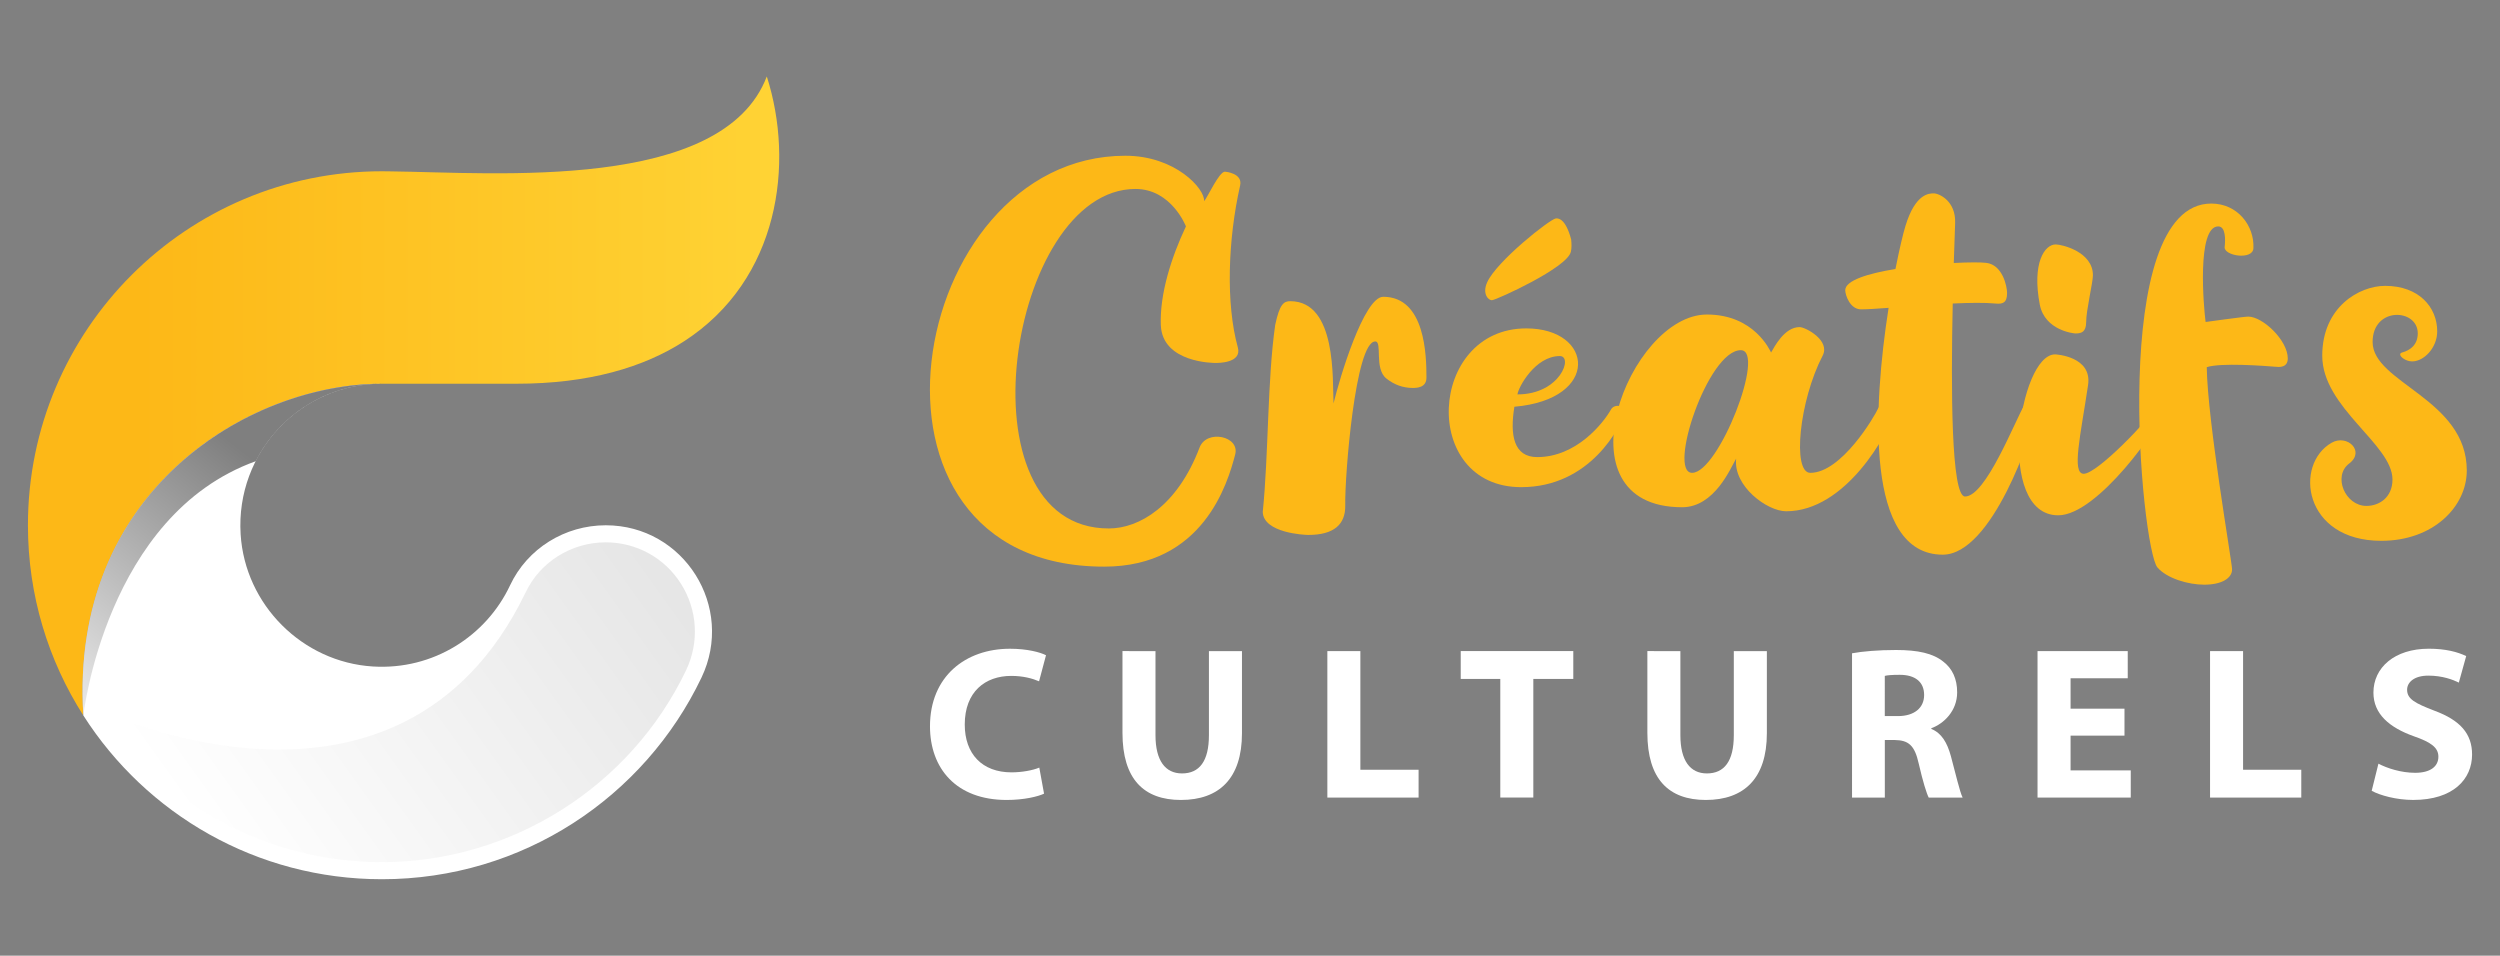
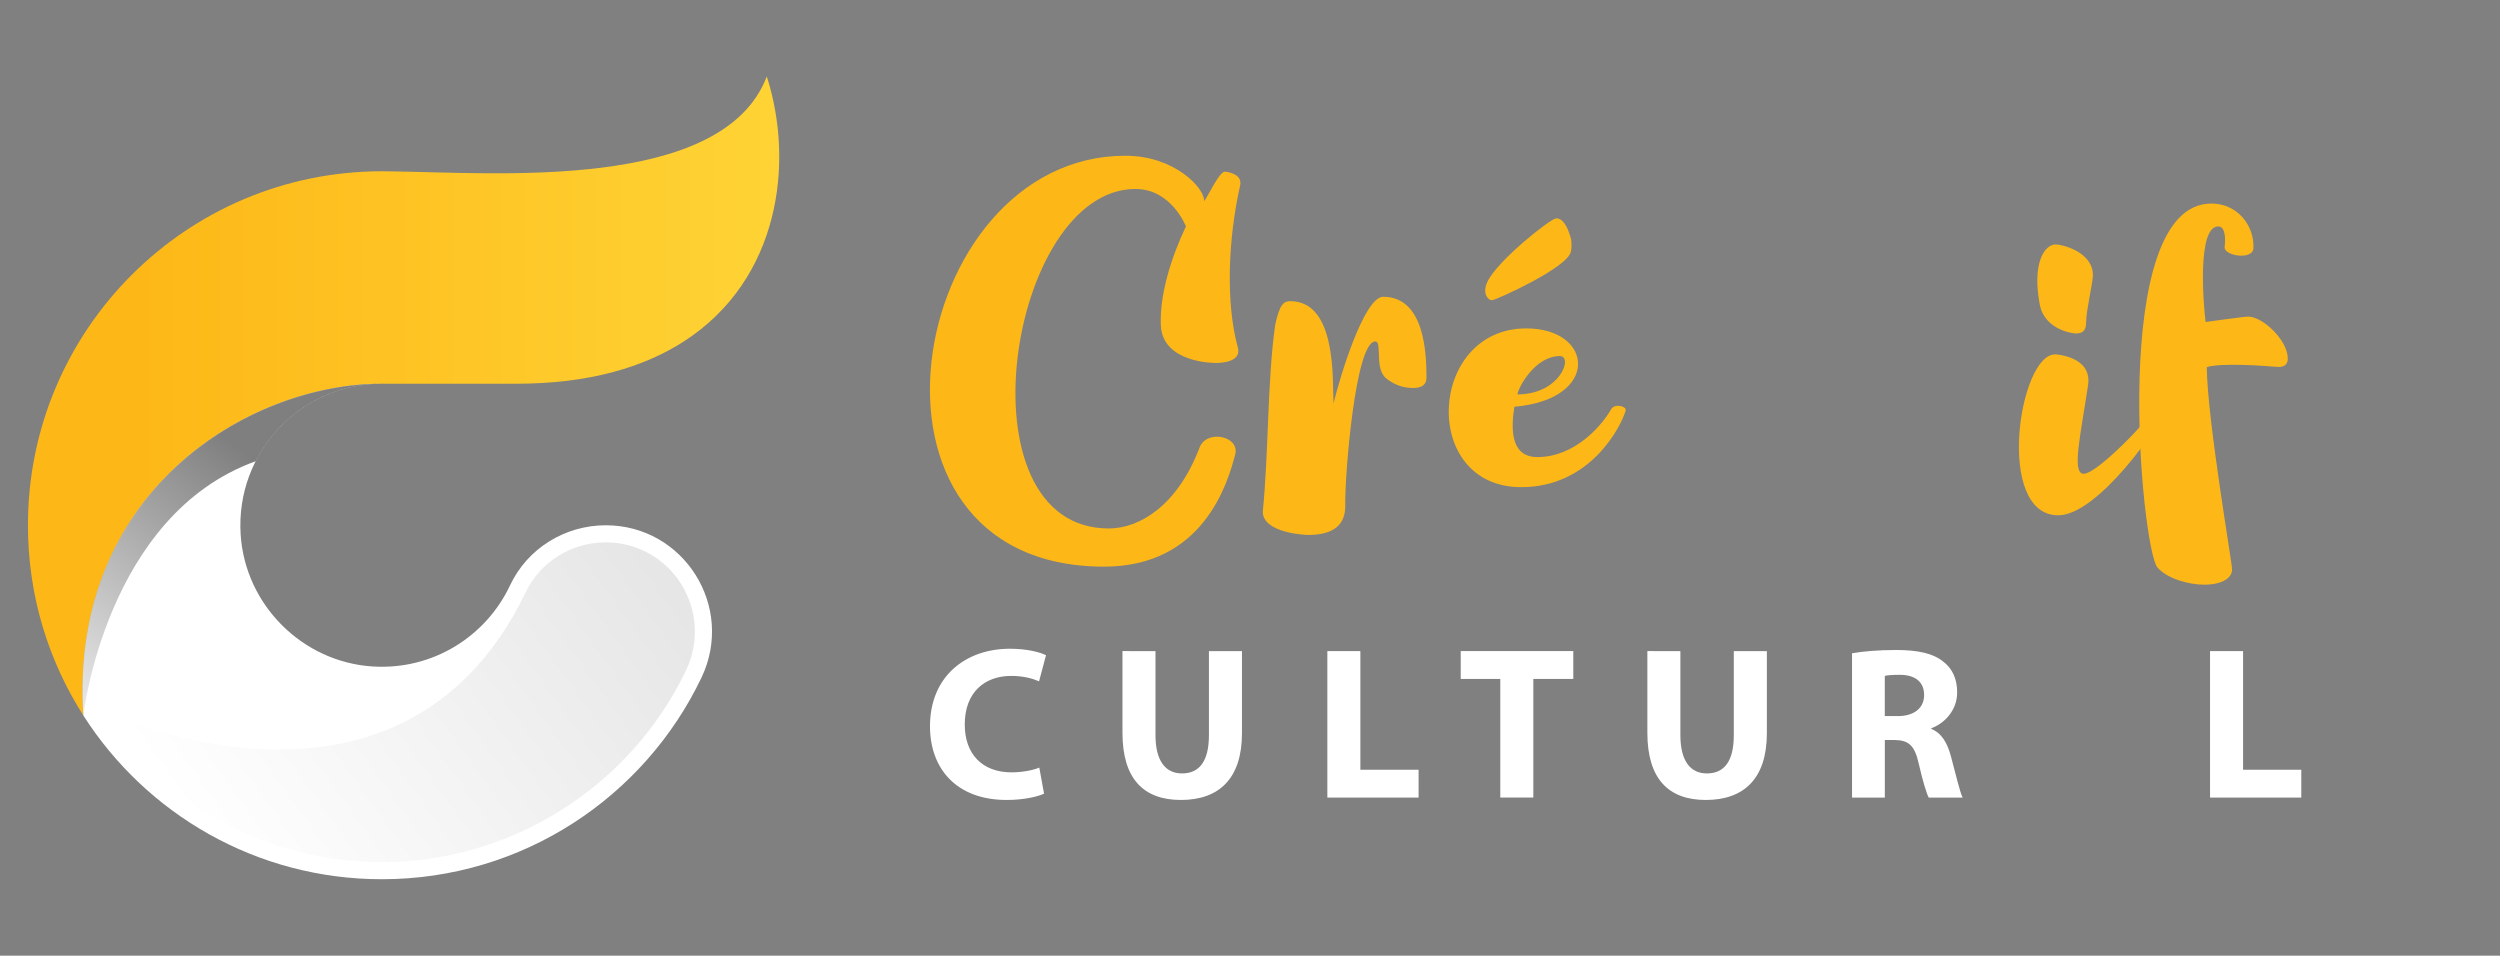
<svg xmlns="http://www.w3.org/2000/svg" version="1.1" id="Calque_1" x="0px" y="0px" width="189px" height="72.25px" viewBox="-20.75 0 189 72.25" enable-background="new -20.75 0 189 72.25" xml:space="preserve">
  <rect x="-20.75" y="0" width="189" height="72.25" fill="#808080" stroke="none" />
  <g>
    <g>
      <linearGradient id="SVGID_1_" gradientUnits="userSpaceOnUse" x1="-18.673" y1="18.355" x2="38.126" y2="18.355" gradientTransform="matrix(1 0 0 -1 8.34 48.29)">
        <stop offset="0" style="stop-color:#FDB817" />
        <stop offset="1" style="stop-color:#FFD83A" />
      </linearGradient>
      <path fill="url(#SVGID_1_)" d="M30.98,25.792c-3.059,1.981-7.218,3.218-12.688,3.218c-5.097,0-10.17,0-10.17,0    c-10.07,0-23.638,8.149-22.57,25.08c-2.652-4.15-4.19-9.087-4.19-14.379c0-14.778,11.983-26.763,26.762-26.763    c0.221,0,0.452,0,0.689,0.008c7.87,0.091,25.086,1.559,28.407-7.176C39.319,12.333,38.182,21.127,30.98,25.792z" />
      <path fill="#FFFFFF" d="M25.043,39.711c5.921,0,9.79,6.178,7.238,11.519c-4.306,9.013-13.506,15.24-24.16,15.24    c-9.484,0-17.818-4.935-22.57-12.381c-1.067-16.93,12.501-25.08,22.57-25.08c-6.136,0-11.064,5.164-10.679,11.382    c0.329,5.329,4.667,9.665,9.996,9.996c4.572,0.283,8.575-2.309,10.373-6.137C19.121,41.459,21.962,39.711,25.043,39.711    L25.043,39.711z" />
      <linearGradient id="SVGID_2_" gradientUnits="userSpaceOnUse" x1="-27.181" y1="-8.066" x2="-10.091" y2="13.692" gradientTransform="matrix(1 0 0 -1 8.34 48.29)">
        <stop offset="0" style="stop-color:#FFFFFF" />
        <stop offset="1" style="stop-color:#000000" />
      </linearGradient>
      <path opacity="0.5" fill="url(#SVGID_2_)" enable-background="new    " d="M-1.422,34.87c1.766-3.476,5.376-5.859,9.543-5.859    c-10.07,0-23.638,8.149-22.57,25.08C-14.449,54.09-12.753,38.95-1.422,34.87z" />
      <linearGradient id="SVGID_3_" gradientUnits="userSpaceOnUse" x1="-12.612" y1="-15.313" x2="20.253" y2="8.264" gradientTransform="matrix(1 0 0 -1 8.34 48.29)">
        <stop offset="0" style="stop-color:#FFFFFF" />
        <stop offset="1" style="stop-color:#000000" />
      </linearGradient>
      <path opacity="0.1" fill="url(#SVGID_3_)" enable-background="new    " d="M30.737,44.142c-1.238-1.967-3.368-3.141-5.694-3.141    c-2.6,0-4.978,1.491-6.061,3.798c-9.563,19.763-32.16,8.876-32.16,8.876c4.734,7.209,12.67,11.504,21.3,11.504    c9.761,0,18.786-5.693,22.995-14.507C32.125,48.561,31.984,46.117,30.737,44.142z" />
    </g>
    <g>
      <g>
        <path fill="#FDB817" d="M70.281,15.214c0.287-0.347,1.134-2.235,1.573-2.235c0.025,0,1.362,0.108,1.15,1.043     c-0.931,4.119-1.086,8.959-0.174,12.242c0.334,1.209-1.55,1.175-1.688,1.175c-0.067,0-4.028,0.018-4.134-2.867     c-0.087-2.342,0.787-5.103,1.899-7.458c0,0-1.093-2.829-3.815-2.829c-9.613,0-13.51,25.667-2.017,25.667     c2.298,0,5.183-1.695,6.865-6.124c0.528-1.385,3.057-0.867,2.69,0.533c-0.565,2.169-2.416,8.477-9.907,8.477     c-20.345,0-14.986-31.064,1.604-31.064C68.107,11.773,70.361,14.282,70.281,15.214z" />
        <path fill="#FDB817" d="M87.09,28.546c0,0.771-0.735,0.782-1.041,0.782c-0.729,0-1.397-0.242-1.987-0.711     c-0.949-0.753-0.28-2.803-0.842-2.803c-1.51,0-2.315,10.215-2.269,12.385c0.027,1.451-0.854,2.242-2.801,2.242     c-0.268,0-3.38-0.142-3.436-1.733c0.447-4.39,0.342-9.953,0.941-14.145c0.336-1.585,0.652-1.793,1.139-1.793     c3.54,0,3.182,6.011,3.271,7.732c0.459-1.92,2.303-8.065,3.758-8.065C87.019,22.438,87.087,26.928,87.09,28.546z" />
        <path fill="#FDB817" d="M102.152,31.033c-0.367,1.256-2.689,5.796-7.898,5.796c-7.662,0-7.061-12.002,0.384-12.002     c5.099,0,5.637,5.358-0.901,5.923c-0.35,2.148-0.052,3.807,1.729,3.807c2.938,0,4.972-2.529,5.585-3.614     C101.323,30.464,102.243,30.723,102.152,31.033z M91.678,21.346c0.719-1.603,4.73-4.765,5.188-4.832     c0.21-0.03,0.754,0.039,1.164,1.589c0.032,0.343,0.045,0.641-0.024,0.935c-0.289,1.216-5.57,3.601-5.94,3.654     C91.778,22.735,91.286,22.215,91.678,21.346z M93.971,29.817c3.238,0,4.234-2.899,3.2-2.899     C95.292,26.918,94.022,29.311,93.971,29.817z" />
-         <path fill="#FDB817" d="M122.571,30.957c-0.579,1.882-3.8,7.695-8.287,7.695c-1.435,0-4.019-1.904-3.78-3.983     c-0.412,0.692-1.624,3.678-4.086,3.678c-9.634,0-4.012-14.569,1.872-14.569c3.599,0,4.785,2.754,4.854,2.871     c0.236-0.393,0.993-1.921,2.155-1.921c0.447,0,2.341,1.008,1.745,2.156c-1.77,3.399-2.317,8.863-0.934,8.863     c2.356,0,4.855-4.259,5.139-4.893C121.431,30.449,122.674,30.619,122.571,30.957z M110.854,26.474     c-2.489,0-5.558,9.272-3.68,9.272C109.186,35.746,112.788,26.474,110.854,26.474z" />
-         <path fill="#FDB817" d="M133.191,31.205c-0.277,1.569-3.34,10.728-7.068,10.728c-5.892,0-5.265-11.195-4.095-18.66     c-0.889,0.066-1.632,0.114-2.079,0.114c-0.85,0-1.199-1.101-1.199-1.446c0-0.74,1.721-1.266,3.797-1.605     c0.304-1.544,0.588-2.716,0.757-3.26c0.749-2.457,1.793-2.457,2.143-2.457c0.394,0,1.67,0.567,1.611,2.239     c-0.03,0.799-0.066,1.839-0.102,3.023c1.123-0.057,2.037-0.059,2.456-0.009c1.236,0.146,1.573,1.782,1.573,2.282     c0,0.763-0.354,0.842-0.874,0.793c-0.821-0.078-1.981-0.06-3.235-0.001c-0.138,6.462-0.121,14.59,0.93,14.59     c1.576,0,3.75-5.673,4.541-7.028C132.452,30.323,133.399,30.024,133.191,31.205z" />
        <path fill="#FDB817" d="M143.083,30.671c-0.519,1.579-5.269,8.286-8.229,8.286c-4.796,0-2.975-12.165-0.239-12.165     c0.089,0,2.814,0.159,2.493,2.317c-0.563,3.795-1.261,6.709-0.329,6.709c1.013,0,4.913-4.046,5.727-5.343     C142.655,30.239,143.219,30.26,143.083,30.671z M133.461,23.045c-0.61-3.179,0.37-4.566,1.199-4.566     c0.451,0,2.815,0.546,2.815,2.328c0,0.549-0.51,2.643-0.51,3.527c0,0.771-0.357,0.875-0.813,0.875     C136.021,25.208,133.851,24.984,133.461,23.045z" />
        <path fill="#FDB817" d="M152.206,27.097c0,0.745-0.713,0.649-0.935,0.629c-0.87-0.07-4.112-0.316-5.19,0.031     c0.051,4.063,1.914,14.753,1.914,15.289c0,0.666-0.778,1.156-2.107,1.156c-1.206,0-2.814-0.47-3.535-1.301     c-1.212-1.399-3.749-27.512,4.071-27.512c1.995,0,3.268,1.685,3.184,3.379c-0.043,0.921-2.251,0.579-2.174-0.098     c0.063-0.542,0.083-1.554-0.484-1.554c-1.642,0-1.102,6.14-0.956,7.226c0.03,0,2.908-0.407,3.222-0.407     C150.312,23.935,152.206,25.725,152.206,27.097z" />
-         <path fill="#FDB817" d="M165.739,35.566c0,2.746-2.539,5.32-6.462,5.32c-5.901,0-6.617-5.791-3.747-7.419     c1.167-0.659,2.554,0.649,1.314,1.579c-1.253,0.948-0.303,3.201,1.308,3.201c0.987,0,1.969-0.655,1.969-1.997     c0-2.666-5.309-5.417-5.309-9.357c0-3.69,2.81-5.282,4.751-5.282c2.55,0,3.94,1.605,3.94,3.441c0,1.231-0.994,2.27-1.896,2.27     c-0.471,0-0.905-0.342-0.905-0.522c0-0.069,0.048-0.126,0.144-0.15c0.637-0.171,1.187-0.598,1.187-1.45     c0-1.884-3.414-2.041-3.414,0.658C158.619,28.943,165.739,30.165,165.739,35.566z" />
      </g>
      <g>
        <path fill="#FFFFFF" d="M58.18,60.001c-0.445,0.212-1.495,0.476-2.825,0.476c-3.827,0-5.798-2.397-5.798-5.568     c0-3.78,2.694-5.864,6.045-5.864c1.298,0,2.285,0.263,2.726,0.491l-0.525,1.971c-0.491-0.212-1.199-0.409-2.102-0.409     c-1.972,0-3.516,1.199-3.516,3.678c0,2.219,1.314,3.614,3.533,3.614c0.769,0,1.594-0.147,2.103-0.359L58.18,60.001z" />
        <path fill="#FFFFFF" d="M66.605,49.224v6.356c0,1.921,0.74,2.891,2.005,2.891c1.313,0,2.035-0.921,2.035-2.891v-6.356h2.498v6.21     c0,3.415-1.725,5.043-4.615,5.043c-2.794,0-4.419-1.562-4.419-5.079v-6.175L66.605,49.224L66.605,49.224z" />
        <path fill="#FFFFFF" d="M79.598,49.224h2.496v8.969h4.401v2.104h-6.897V49.224z" />
        <path fill="#FFFFFF" d="M92.671,51.325h-2.99v-2.102h8.51v2.102h-3.022v8.971h-2.497V51.325L92.671,51.325z" />
        <path fill="#FFFFFF" d="M106.287,49.224v6.356c0,1.921,0.738,2.891,2.004,2.891c1.314,0,2.035-0.921,2.035-2.891v-6.356h2.499     v6.21c0,3.415-1.725,5.043-4.616,5.043c-2.792,0-4.418-1.562-4.418-5.079v-6.175L106.287,49.224L106.287,49.224z" />
        <path fill="#FFFFFF" d="M119.262,49.389c0.806-0.148,1.986-0.249,3.333-0.249c1.644,0,2.796,0.249,3.581,0.89     c0.676,0.524,1.035,1.296,1.035,2.315c0,1.396-1.002,2.364-1.954,2.71v0.051c0.772,0.312,1.199,1.034,1.479,2.053     c0.344,1.267,0.673,2.712,0.889,3.138h-2.564c-0.162-0.313-0.444-1.216-0.757-2.577c-0.309-1.399-0.787-1.76-1.82-1.775h-0.741     v4.353h-2.479V49.389z M121.741,54.137h0.988c1.248,0,1.985-0.627,1.985-1.595c0-1.001-0.692-1.526-1.839-1.526     c-0.608,0-0.956,0.032-1.135,0.081V54.137z" />
-         <path fill="#FFFFFF" d="M139.861,55.614h-4.076v2.627h4.55v2.055h-7.048V49.224h6.82v2.053h-4.322v2.299h4.076V55.614z" />
        <path fill="#FFFFFF" d="M146.33,49.224h2.496v8.969h4.401v2.104h-6.897V49.224z" />
-         <path fill="#FFFFFF" d="M159.059,57.734c0.654,0.343,1.709,0.69,2.777,0.69c1.149,0,1.756-0.479,1.756-1.218     c0-0.672-0.525-1.085-1.857-1.545c-1.838-0.658-3.054-1.674-3.054-3.3c0-1.89,1.594-3.318,4.188-3.318     c1.267,0,2.17,0.243,2.825,0.557l-0.557,2.005c-0.428-0.214-1.233-0.527-2.302-0.527c-1.083,0-1.608,0.508-1.608,1.069     c0,0.705,0.609,1.02,2.056,1.579c1.953,0.719,2.856,1.739,2.856,3.315c0,1.858-1.413,3.435-4.453,3.435     c-1.263,0-2.511-0.346-3.136-0.691L159.059,57.734z" />
      </g>
    </g>
  </g>
</svg>